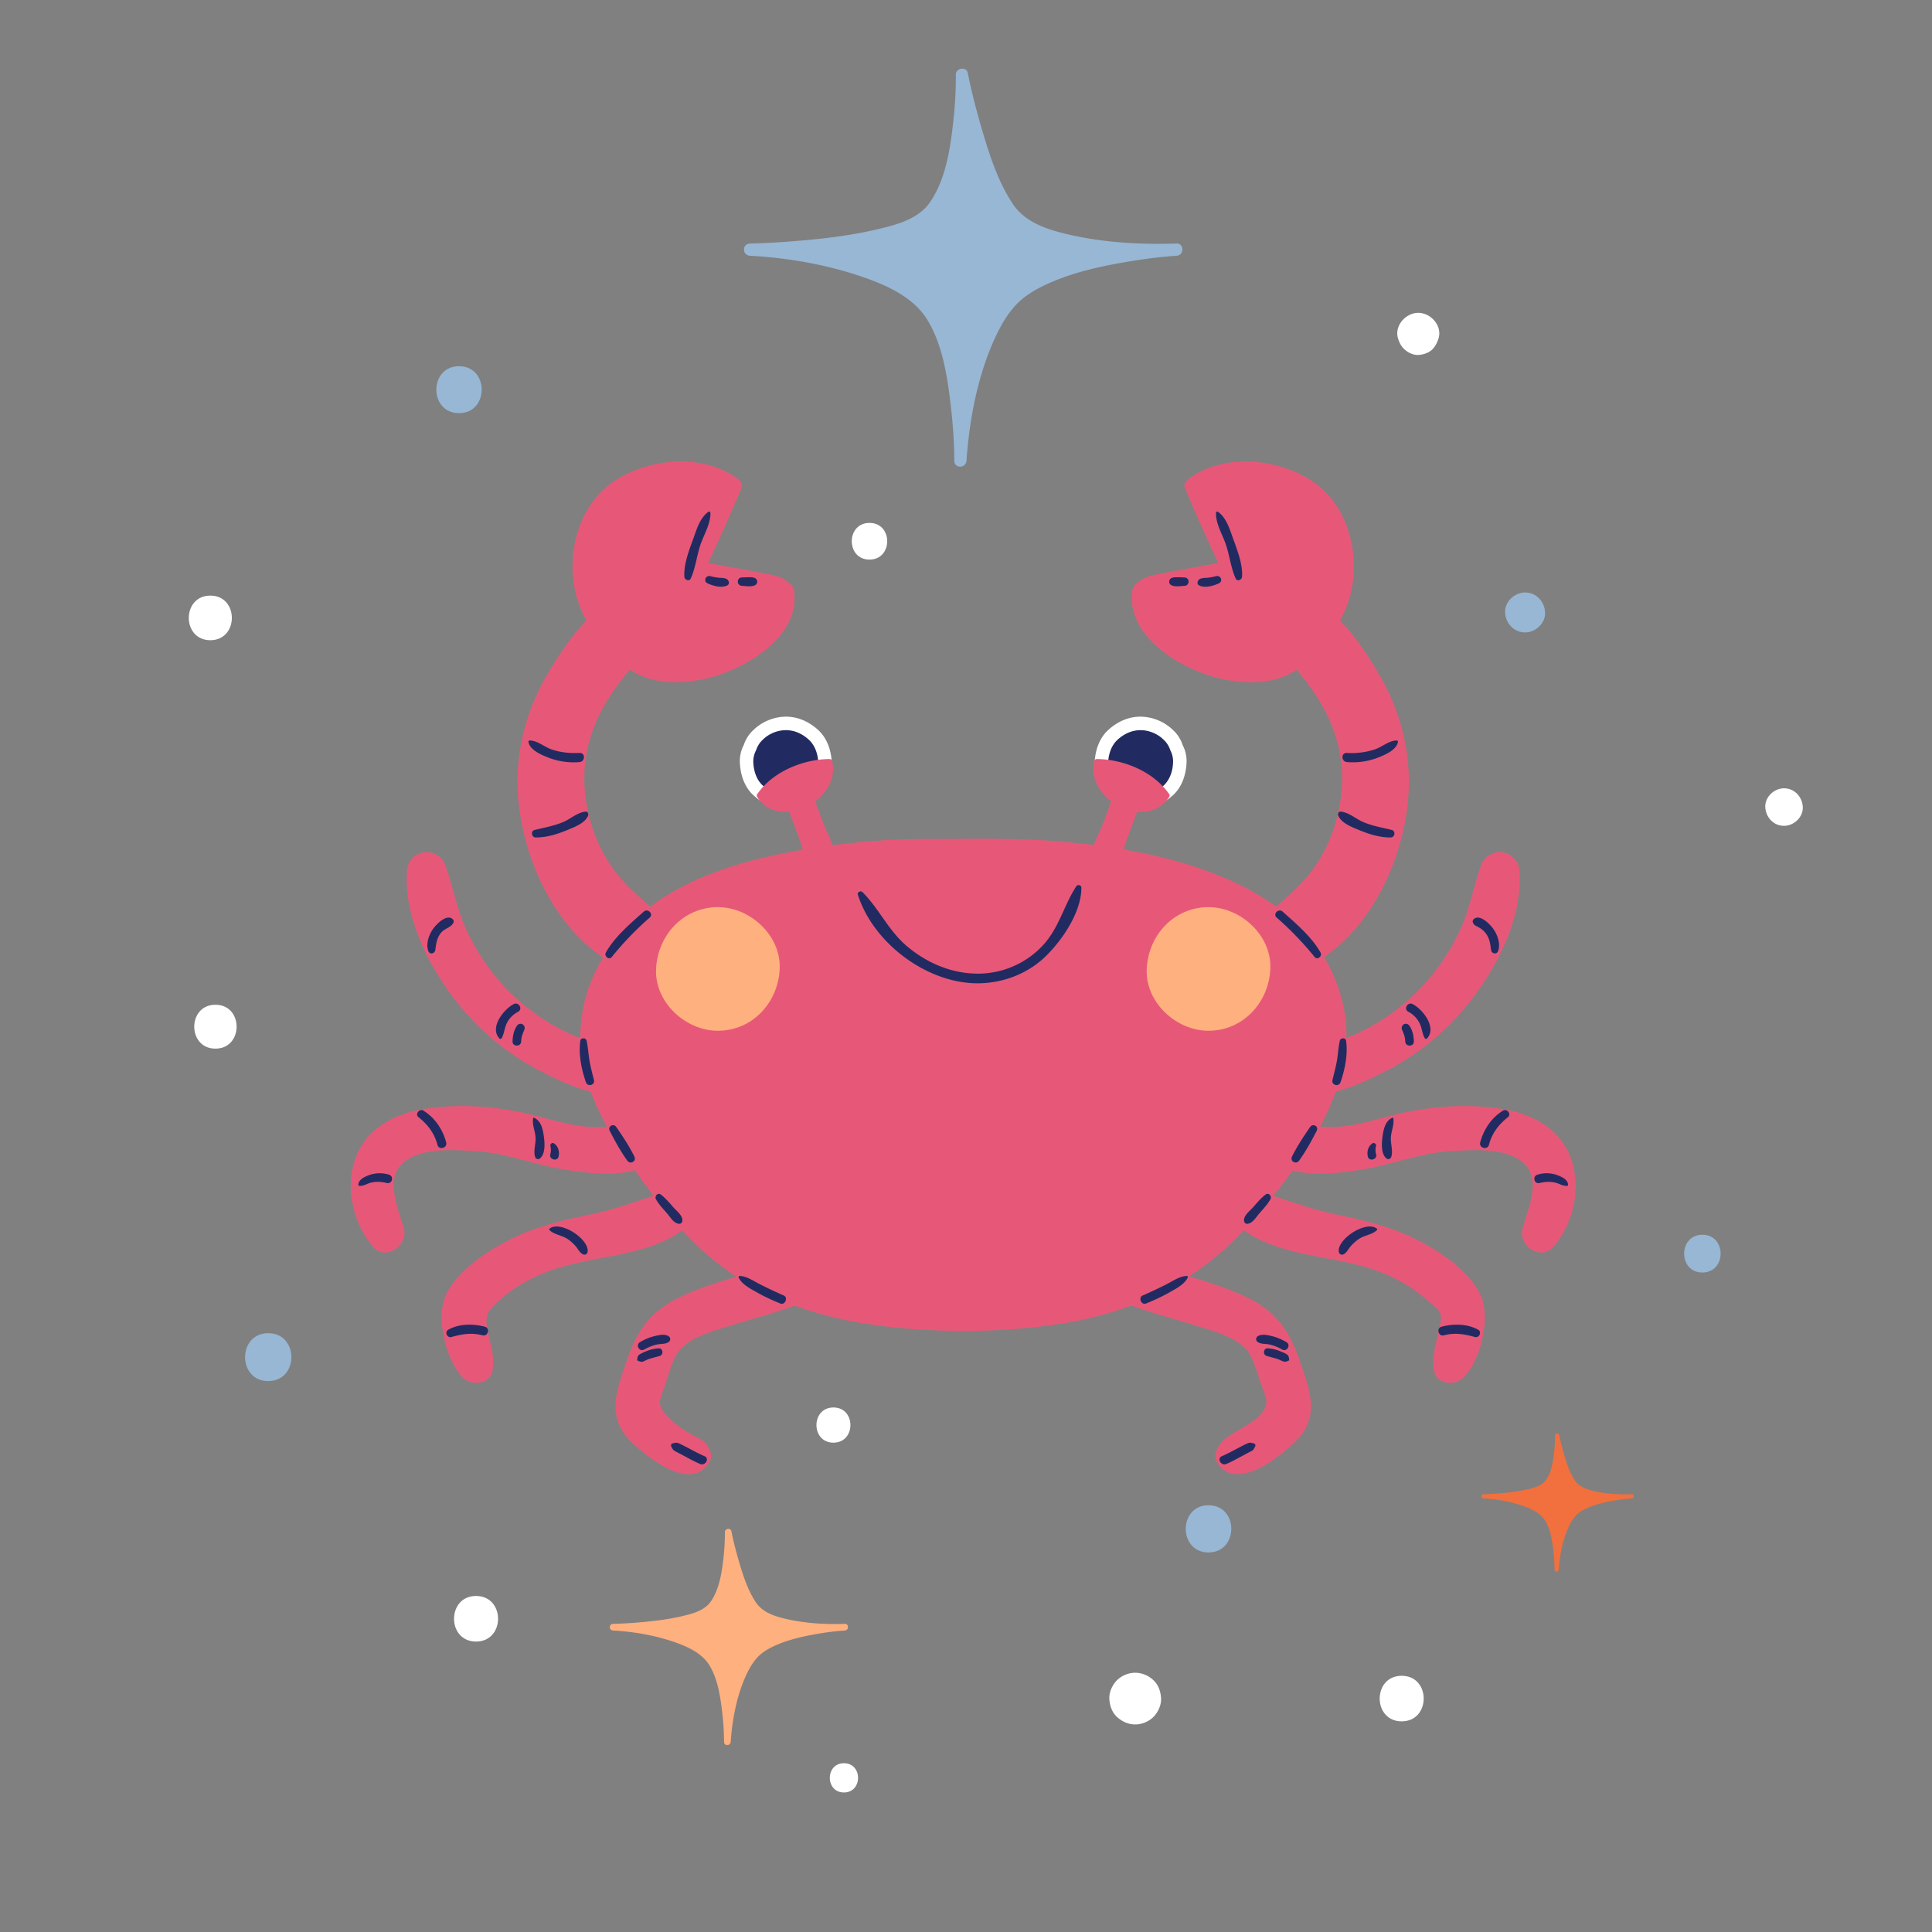
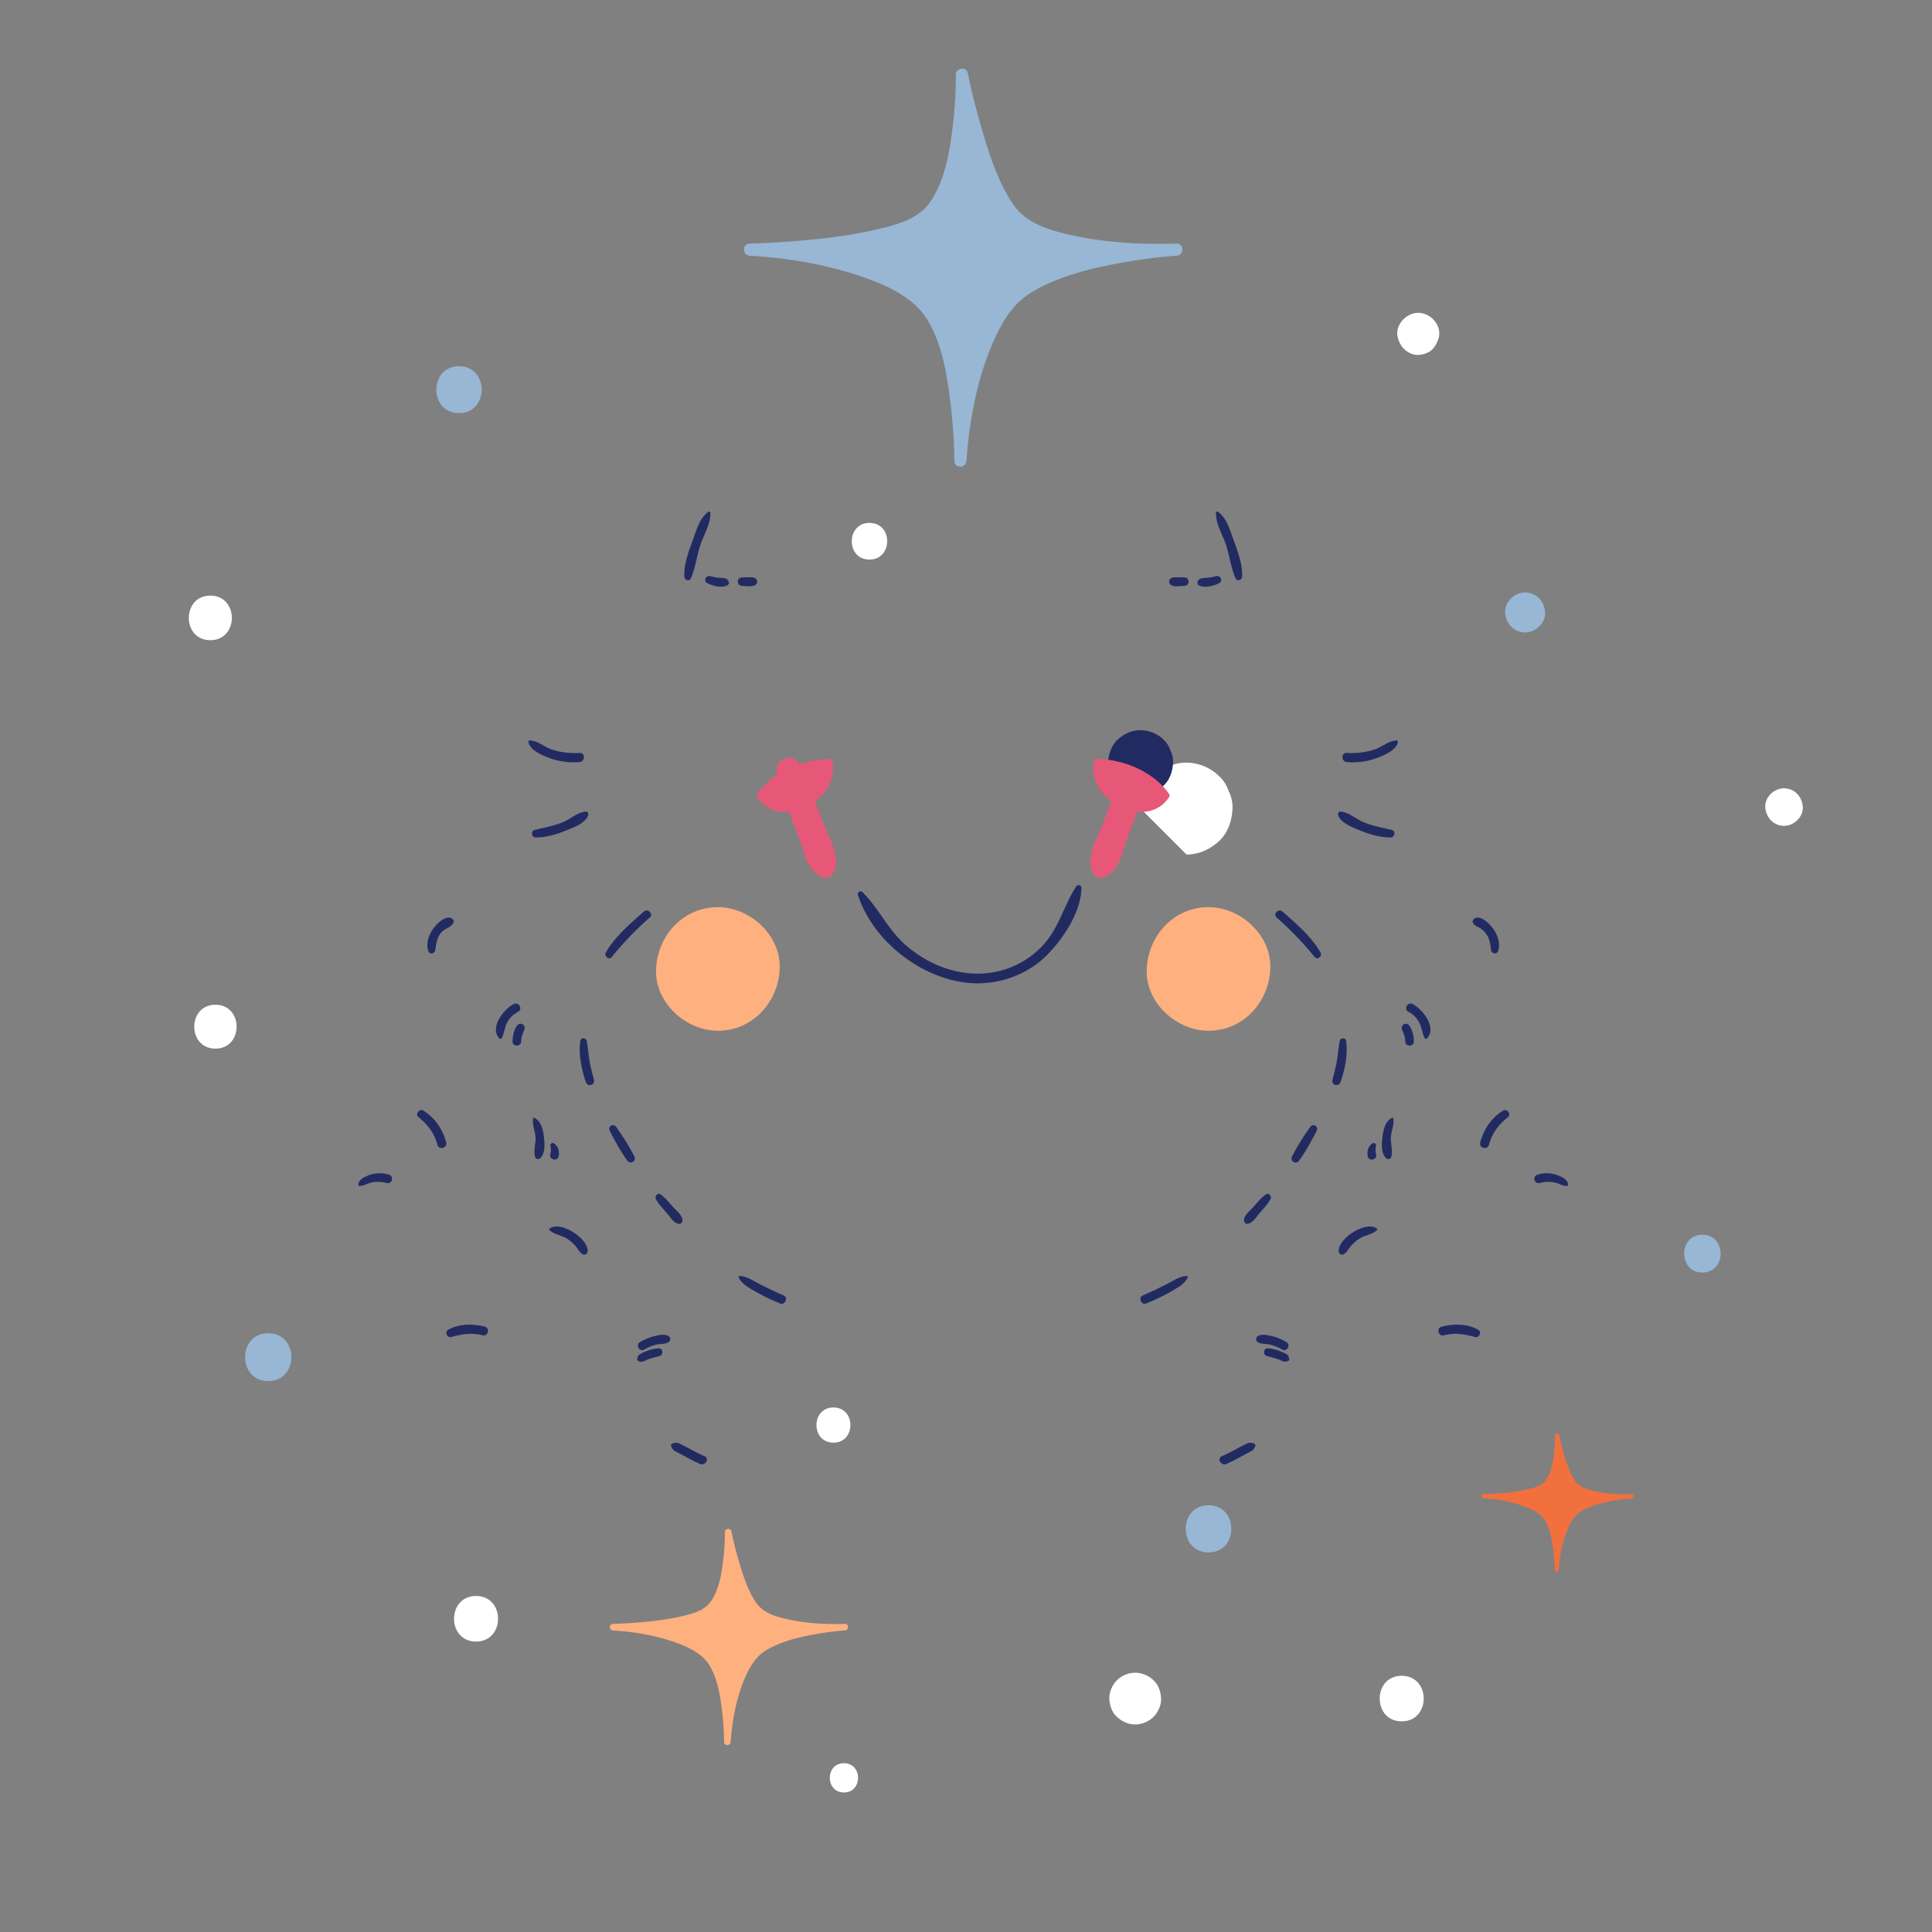
<svg xmlns="http://www.w3.org/2000/svg" viewBox="716.024 78.058 132.933 132.933">
  <rect x="716.024" y="78.058" width="132.933" height="132.933" fill="#808080" stroke="none" />
  <g transform="matrix(1.333, 0, 0, -1.333, 0, 666.667)">
-     <path fill="#e75878" d="M569.002 391.72c1.656-.84 3.675 1.372 2.1 2.723-1.133.97-2.119 1.779-2.83 3.129a8.234 8.234 0 0 0-.957 3.652c-.027 1.396.333 2.708 1.026 3.92.379.663.825 1.276 1.325 1.852 1.157-.75 2.565-.755 3.884-.468 1.932.422 4.856 2.09 4.597 4.446a.323.323 0 0 1-.04.229.319.319 0 0 1-.15.198c-.361.395-.806.467-1.367.574-.96.184-1.923.355-2.885.53a102.723 102.723 0 0 1 1.727 3.882c.073.174-.054.355-.184.452-1.808 1.356-4.638 1.09-6.447-.143-1.973-1.347-2.562-4.253-1.731-6.405.096-.25.216-.498.349-.745-.812-.847-1.486-1.893-1.973-2.71-1.012-1.698-1.581-3.631-1.58-5.612 0-3.523 1.846-7.832 5.136-9.503m31.189 14.807c1.29-.284 2.708-.294 3.856.44.01.007.02.015.03.02a11.47 11.47 0 0 0 1.322-1.844c.692-1.215 1.053-2.522 1.025-3.92a8.193 8.193 0 0 0-.956-3.652c-.712-1.346-1.697-2.158-2.83-3.13-1.56-1.338.427-3.57 2.1-2.721 3.291 1.67 5.136 5.98 5.137 9.503 0 1.922-.535 3.797-1.493 5.459-.496.859-1.203 1.974-2.058 2.864.132.248.251.497.346.744.825 2.155.246 5.055-1.73 6.404-1.81 1.235-4.64 1.5-6.447.144-.129-.096-.257-.28-.185-.453a103.396 103.396 0 0 1 1.727-3.881c-.962-.175-1.924-.346-2.885-.53-.562-.107-1.006-.178-1.366-.573a.32.32 0 0 1-.152-.2.327.327 0 0 1-.039-.228c-.26-2.358 2.665-4.021 4.598-4.446m3.987-19.365c-1.085-.494-.45-2.045.566-2.094 1.335-.063 2.817.632 3.982 1.233a13.043 13.043 0 0 1 3.379 2.507c1.866 1.932 3.664 4.998 3.479 7.783a1.023 1.023 0 0 1-2 .27c-.398-1.143-.586-2.323-1.125-3.422a11.33 11.33 0 0 0-2.163-3.064 11.043 11.043 0 0 0-2.78-2.004c-1.074-.55-2.256-.716-3.338-1.21m13.979-5.183c-.563 1.329-1.866 2.048-3.235 2.303-1.827.34-3.787.209-5.59-.206-1.03-.237-1.997-.59-3.063-.664-.964-.067-2.04.181-2.958-.149-.79-.285-.944-1.286-.23-1.759 1.172-.776 3.096-.508 4.413-.298 1.548.246 2.97.851 4.554.943 1.09.064 2.708.192 3.644-.53 1.1-.848.327-2.423.047-3.475-.233-.873.958-1.69 1.6-.932 1.075 1.271 1.483 3.2.818 4.767m-8.119-4.28c-1.3.62-2.683.924-4.084 1.219-1.46.307-2.808.9-4.244 1.249-.924.224-1.626-.912-.937-1.61 1.686-1.701 4.435-1.735 6.625-2.328 1.207-.326 2.341-.847 3.294-1.67.178-.152.7-.532.794-.763.115-.28-.033-.731-.09-1.002-.148-.716-.338-1.234-.23-1.963.103-.703 1.06-.813 1.498-.396.9.856 1.445 3.076.928 4.246-.589 1.33-2.286 2.413-3.554 3.018m-8.834-2.951c-1.742.767-3.624 1.131-5.388 1.841-1.403.565-2.028-1.721-.627-2.274 1.201-.472 2.447-.782 3.675-1.169.95-.298 2.361-.63 2.855-1.59.233-.456.363-.978.533-1.461.223-.638.456-.948.006-1.496-.604-.735-1.917-.998-2.289-1.838-.137-.31-.102-.563.106-.825.987-1.243 2.955.321 3.78 1.066 1.505 1.362.945 2.697.365 4.384-.583 1.694-1.345 2.626-3.016 3.362m-36.341 11.632c1.198-.64 2.751-1.376 4.133-1.312 1.015.05 1.653 1.6.566 2.094-1.029.47-2.159.627-3.185 1.132a11.049 11.049 0 0 0-2.933 2.082c-.853.851-1.533 1.833-2.082 2.904-.588 1.151-.786 2.378-1.206 3.581-.38 1.092-1.923.893-2-.27-.185-2.78 1.61-5.858 3.48-7.783a13.205 13.205 0 0 1 3.227-2.429m-6.815-4.759c.935.716 2.562.593 3.645.53 1.584-.093 3.005-.704 4.553-.945 1.315-.204 3.244-.475 4.413.3.717.473.558 1.474-.23 1.758-.868.313-1.863.086-2.775.136-1.072.06-2.033.38-3.064.633-1.855.454-3.885.601-5.771.25-1.315-.245-2.587-.919-3.18-2.17-.75-1.582-.337-3.599.763-4.9.64-.757 1.833.06 1.599.932-.281 1.053-1.054 2.63.047 3.475m13.982-1.453c-1.435-.348-2.784-.942-4.244-1.249-1.402-.295-2.784-.598-4.084-1.219-1.26-.602-2.969-1.693-3.554-3.018-.513-1.163.035-3.397.928-4.245.44-.418 1.394-.308 1.5.396.104.712-.086 1.266-.233 1.962-.178.855-.082 1.061.558 1.634.993.89 2.161 1.452 3.441 1.801 2.192.598 4.937.625 6.625 2.33.688.695-.012 1.832-.937 1.608m5.894-3.576c-1.764-.71-3.646-1.075-5.388-1.842-1.674-.738-2.43-1.66-3.015-3.362-.577-1.678-1.137-3.026.365-4.384.826-.747 2.792-2.309 3.779-1.066.21.265.242.518.107.824-.204.462-.557.562-.98.797a5.094 5.094 0 0 0-1.31 1.042c-.423.476-.256.747-.053 1.325.186.532.335 1.13.593 1.631.492.96 1.906 1.292 2.854 1.591 1.229.387 2.475.696 3.675 1.17 1.398.55.779 2.84-.627 2.273" />
-     <path fill="#e75878" d="M606.63 388.826c-.886 7.291-9.741 9.021-15.731 9.373-1.942.114-3.9.06-5.841.063a37.608 37.608 0 0 1-5.727-.437c-3.393-.52-7.023-1.433-9.58-3.872-2.217-2.116-3.198-5.085-2.327-8.066.49-1.684 1.423-3.209 2.429-4.63 1.014-1.433 2.096-2.859 3.376-4.068 2.456-2.32 5.638-3.538 8.949-3.999 3.213-.448 6.7-.438 9.906.078 3.823.615 7.16 2.322 9.702 5.267 2.429 2.816 5.115 6.376 4.844 10.291" />
    <path fill="#e75878" d="M577.247 401.65c.271-1.132.748-2.231 1.146-3.327.291-.807.4-1.738 1.268-2.06.174-.063.401.043.488.2.465.838-.186 1.793-.5 2.61-.395 1.026-.738 2.09-1.246 3.066-.34.652-1.318.192-1.156-.488" />
-     <path fill="#fff" d="M577.714 399.83a2.45 2.45 0 0 1 1.677.695c.23.215.395.47.49.763.149.283.217.587.205.914-.027.614-.23 1.25-.695 1.678-.464.426-1.034.695-1.677.695a2.452 2.452 0 0 1-1.678-.695 1.786 1.786 0 0 1-.49-.764 1.785 1.785 0 0 1-.204-.914c.027-.613.228-1.249.694-1.677.464-.426 1.034-.695 1.678-.695" />
-     <path fill="#222b61" d="M577.714 400.526c.43 0 .88.187 1.185.49.164.153.279.333.346.54.106.2.154.416.145.646-.02.434-.161.884-.491 1.186-.328.3-.731.49-1.185.49-.431 0-.882-.186-1.186-.49a1.246 1.246 0 0 1-.346-.54 1.248 1.248 0 0 1-.145-.646c.02-.433.162-.883.49-1.185.33-.301.732-.491 1.187-.491" />
    <path fill="#e75878" d="M580.1 402.293a.118.118 0 0 1-.066.081c-.01.005-.024.007-.038.01h-.004c-.006.001-.01.004-.017.004-1.382-.011-2.945-.653-3.742-1.82a.126.126 0 0 1 0-.13c1.156-1.815 4.368-.149 3.867 1.856m15.237-.155c-.507-.975-.851-2.04-1.245-3.064-.315-.82-.965-1.775-.501-2.612.086-.155.314-.263.488-.2.872.323.975 1.25 1.269 2.06.397 1.097.874 2.193 1.145 3.328.16.674-.812 1.147-1.156.488" />
-     <path fill="#fff" d="M596.026 399.83a2.45 2.45 0 0 0-1.677.695 1.783 1.783 0 0 0-.49.763 1.796 1.796 0 0 0-.205.914c.028.614.23 1.25.695 1.678.464.426 1.034.695 1.677.695a2.45 2.45 0 0 0 1.678-.695c.231-.215.394-.47.49-.764.148-.283.217-.587.205-.914-.028-.613-.229-1.249-.695-1.677-.464-.426-1.034-.695-1.678-.695" />
+     <path fill="#fff" d="M596.026 399.83c.028.614.23 1.25.695 1.678.464.426 1.034.695 1.677.695a2.45 2.45 0 0 0 1.678-.695c.231-.215.394-.47.49-.764.148-.283.217-.587.205-.914-.028-.613-.229-1.249-.695-1.677-.464-.426-1.034-.695-1.678-.695" />
    <path fill="#222b61" d="M596.026 400.526c-.43 0-.88.187-1.185.49a1.246 1.246 0 0 0-.346.54 1.247 1.247 0 0 0-.145.646c.02.434.162.884.491 1.186.33.3.731.49 1.185.49.431 0 .882-.186 1.186-.49.164-.152.28-.332.346-.54.106-.2.154-.415.145-.646-.02-.433-.162-.883-.49-1.185-.33-.301-.732-.491-1.187-.491" />
    <path fill="#e75878" d="M597.508 400.568c-.797 1.166-2.36 1.808-3.742 1.82-.007 0-.011-.003-.017-.003l-.006-.001c-.012-.002-.025-.004-.036-.01a.118.118 0 0 1-.066-.08c-.501-2.004 2.712-3.672 3.867-1.856a.131.131 0 0 1 0 .13" />
    <path fill="#ffb07f" d="M574.207 388.362c-1.669 0-3.268 1.467-3.19 3.19.078 1.73 1.402 3.191 3.19 3.191 1.669 0 3.268-1.467 3.191-3.19-.078-1.729-1.402-3.19-3.191-3.19m25.326-.001c-1.669 0-3.268 1.467-3.19 3.19.077 1.73 1.401 3.191 3.19 3.191 1.67 0 3.268-1.467 3.19-3.19-.078-1.729-1.402-3.19-3.19-3.19" />
    <path fill="#222b61" d="M581.435 395.377c.81-2.537 3.657-4.642 6.32-4.563 1.298.038 2.54.545 3.456 1.473.835.846 1.76 2.235 1.759 3.455 0 .147-.192.19-.268.072-.652-1.01-.881-2.144-1.733-3.058a4.574 4.574 0 0 0-3.552-1.44c-1.29.05-2.518.609-3.49 1.445-.924.796-1.41 1.913-2.253 2.755-.098.098-.284 0-.24-.14m-17.004 7.896c.073-.412.623-.647.973-.789a3.59 3.59 0 0 1 1.665-.252c.298.027.306.486 0 .472-.502-.022-.991.02-1.468.19-.355.127-.734.464-1.115.45-.04 0-.062-.034-.055-.07m.376-4.933c.539-.004 1.082.158 1.577.362.384.159.944.354 1.122.753.04.09-.004.23-.126.22-.414-.038-.766-.373-1.148-.536-.481-.204-.974-.287-1.478-.41-.22-.053-.17-.388.053-.39m8.914 16.811c-.44-.31-.603-.894-.781-1.385-.22-.603-.502-1.322-.462-1.97.01-.158.25-.262.329-.09.244.538.309 1.156.494 1.72.174.53.54 1.105.522 1.668-.002.047-.057.089-.101.058m-.159-3.464-.006-.051c-.012-.095.072-.163.148-.195.289-.121.68-.235.979-.096.166.077.087.291-.045.346-.129.053-.265.044-.402.057a2.786 2.786 0 0 0-.425.082c-.095.024-.174-.018-.229-.093a.093.093 0 0 1-.02-.05m1.883-.359c.208-.011.511-.068.696.042a.202.202 0 0 1 0 .345c-.109.066-.225.056-.349.056a10.047 10.047 0 0 1-.347-.01c-.279-.013-.278-.418 0-.433m-15.821-18.791c.045.342.077.633.315.907.179.204.537.266.626.52.026.072-.019.144-.076.184-.311.222-.791-.27-.962-.5-.229-.312-.402-.777-.271-1.16.072-.212.342-.156.368.05m3.426-4.556c.12.222.139.488.24.72.126.286.333.494.606.64.26.14.03.532-.231.395-.51-.267-1.258-1.203-.738-1.77.033-.037.1-.028.123.015m1.004-.17c.006.216.07.392.158.588.115.255-.213.452-.376.22-.161-.23-.221-.534-.227-.808-.006-.287.438-.287.445 0m-8.387-7.448c.216-.044.39.089.593.146.288.079.568.062.855-.007.28-.067.39.34.118.43a1.59 1.59 0 0 1-1.037-.025c-.23-.085-.562-.235-.545-.523.001-.01.007-.02.016-.021m3.082 3.541c.478-.377.828-.834.982-1.43.077-.291.529-.167.452.125-.178.67-.58 1.272-1.176 1.639-.2.124-.45-.182-.258-.334m5.921-.059c-.055-.333.095-.628.124-.961.029-.34-.123-.721-.02-1.036a.157.157 0 0 1 .26-.068c.278.244.238.798.19 1.133-.05.364-.138.789-.497.955-.02.009-.052.003-.056-.023m.892-1.434a.827.827 0 0 0-.005-.422c-.082-.276.365-.396.428-.118.056.258-.018.532-.244.679-.094.062-.202-.04-.18-.14m-5.108-9.857c.554.149 1.033.239 1.601.088.288-.076.411.37.123.445-.609.158-1.322.159-1.884-.154-.207-.115-.067-.44.16-.38m5.063 5.518c.238-.233.639-.265.92-.45.158-.105.305-.236.429-.379.129-.148.19-.32.368-.416.118-.065.242.018.253.145.054.656-1.397 1.6-1.958 1.186-.028-.02-.038-.059-.012-.086m6.285-11.174c.069-.117.073-.167.2-.237.149-.08.3-.157.448-.236.275-.148.549-.299.836-.423.272-.118.507.283.234.4-.302.13-.59.29-.88.442-.136.071-.272.141-.41.206-.16.075-.2.05-.362.014-.07-.017-.101-.106-.066-.166m3.48 8.724c.164-.349.601-.572.924-.754.394-.224.81-.417 1.23-.586.237-.095.41.312.175.415-.424.184-.839.38-1.25.59-.317.161-.667.41-1.03.42-.047.001-.067-.048-.049-.085m-4.273 4.049c.148-.275.379-.508.582-.743.172-.199.34-.514.624-.53.09-.005.154.078.16.16.02.27-.3.505-.464.691-.207.232-.406.481-.658.665-.153.111-.322-.099-.244-.244m-2.386 3.531c.266-.52.567-1.066.907-1.541.158-.22.489-.033.366.214-.259.523-.602 1.045-.936 1.524-.143.205-.453.029-.337-.197m-1.515 4.65c-.104-.684.06-1.494.286-2.142.091-.26.482-.158.416.115-.082.337-.176.668-.232 1.01-.056.338-.072.684-.148 1.018-.035.153-.297.166-.322 0m1.621 4.316c.597.74 1.246 1.412 1.962 2.04.209.184-.1.491-.308.306-.69-.615-1.5-1.298-1.958-2.112-.103-.183.16-.41.304-.234m1.677-20.259c.206.117.421.205.651.257.203.046.431.012.607.127a.178.178 0 0 1 0 .303c-.206.134-.499.058-.726.005a2.623 2.623 0 0 1-.754-.313c-.243-.145-.025-.519.222-.379m-.351-.565c.083-.036.162-.084.256-.063.1.023.202.09.3.125.193.068.394.114.592.17.213.06.179.408-.053.395a1.993 1.993 0 0 1-.686-.169 2.22 2.22 0 0 1-.278-.134c-.126-.078-.127-.157-.145-.3a.03.03 0 0 1 .014-.024m39.202 32.001c-.381.013-.764-.327-1.116-.451a3.83 3.83 0 0 0-1.468-.19c-.306.015-.298-.444 0-.471a3.59 3.59 0 0 1 1.665.252c.348.14.899.379.973.789.007.036-.015.07-.054.07m-.27-4.613c-.504.121-.997.203-1.478.41-.38.163-.734.496-1.148.534-.122.012-.167-.129-.126-.219.18-.4.737-.595 1.122-.754.494-.203 1.04-.366 1.577-.362.22.002.275.337.053.39m-9.067 16.364c-.021-.562.348-1.14.52-1.668.186-.564.25-1.183.495-1.72.078-.172.319-.069.329.09.04.65-.242 1.365-.462 1.97-.178.49-.344 1.077-.782 1.386-.043.03-.1-.01-.1-.058m.25-3.373-.013.017c-.053.075-.134.117-.227.093a2.797 2.797 0 0 0-.425-.082c-.137-.013-.274-.005-.402-.057-.132-.055-.21-.27-.045-.347.298-.139.69-.024.979.097.075.031.158.1.148.195-.001.011-.002.065-.015.083m-1.875.041c-.116.006-.23.01-.347.01-.123 0-.24.01-.35-.055a.202.202 0 0 1 0-.345c.186-.111.489-.053.697-.042.278.015.279.42 0 .433m16.189-19.274c.132.384-.042.85-.27 1.16-.172.23-.652.722-.963.502-.057-.04-.102-.114-.076-.186.053-.148.132-.174.265-.241a1.15 1.15 0 0 0 .36-.278c.238-.272.271-.566.316-.907.026-.203.296-.262.368-.05m-3.671-4.52c.52.567-.229 1.504-.738 1.77-.26.138-.49-.254-.23-.394a1.32 1.32 0 0 0 .605-.64c.101-.232.12-.5.24-.72.023-.043.09-.053.123-.016m-.681-.155c-.006.274-.066.579-.228.808-.163.232-.491.035-.376-.22.087-.195.153-.371.159-.588.007-.286.45-.287.445 0m7.957-7.428c.018.288-.315.438-.545.523a1.576 1.576 0 0 1-1.037.025c-.271-.09-.162-.497.118-.429.288.07.567.086.856.006.202-.056.378-.189.592-.146.01.002.015.012.016.021m-3.356 3.855c-.596-.367-.998-.968-1.176-1.64-.077-.291.375-.415.451-.124.155.596.505 1.053.983 1.43.19.15-.056.459-.258.334m-5.719-.37c-.358-.165-.448-.592-.498-.955-.047-.34-.09-.887.189-1.133a.158.158 0 0 1 .26.068c.105.312-.048.7-.018 1.036.029.33.178.629.124.96-.005.027-.037.033-.057.024m-1.016-1.319c-.227-.146-.3-.42-.243-.679.061-.277.51-.157.428.118a.805.805 0 0 0-.004.422c.021.1-.086.201-.181.14m5.448-9.618c-.562.313-1.275.312-1.884.154-.287-.075-.165-.522.123-.446.568.151 1.048.062 1.601-.087.224-.06.37.263.16.38m-5.234 5.223c-.562.414-2.013-.529-1.958-1.186.01-.126.135-.21.253-.145.157.086.212.22.32.357.135.17.298.317.477.437.28.188.68.217.92.451.026.027.016.065-.012.086m-6.34-11.095c-.14.031-.182.064-.323.005-.154-.064-.3-.147-.448-.223-.29-.152-.579-.313-.88-.442-.274-.117-.038-.518.233-.401.287.124.562.276.837.423.135.073.27.147.408.217.164.083.152.11.24.256.036.06.003.149-.067.165m-3.462 8.644c-.363-.01-.715-.26-1.03-.421a24.13 24.13 0 0 0-1.25-.59c-.234-.1-.065-.51.174-.413.42.168.835.362 1.23.585.323.183.76.406.925.755.017.036-.003.085-.049.084m4.078 4.208c-.253-.185-.45-.433-.658-.666-.167-.187-.486-.42-.465-.69.007-.083.068-.165.16-.161.283.017.453.332.625.53.202.236.433.469.581.743.08.144-.09.356-.243.244m2.292 3.483c-.334-.479-.676-1.001-.936-1.524-.123-.247.207-.434.366-.214.34.475.641 1.021.908 1.541.115.225-.194.403-.338.197m1.53 4.453c-.076-.333-.091-.68-.147-1.017-.058-.342-.151-.673-.232-1.01-.065-.272.324-.375.415-.115.228.648.39 1.458.286 2.143-.024.166-.287.153-.322 0m-.995 4.55c-.459.813-1.268 1.497-1.959 2.112-.208.185-.516-.122-.307-.306a16.515 16.515 0 0 0 1.962-2.04c.142-.175.41.048.304.234m-1.759-20.113c-.234.14-.486.25-.753.313-.227.053-.521.128-.726-.005a.178.178 0 0 1 0-.304c.176-.114.404-.08.606-.126.23-.053.445-.14.65-.257.248-.14.466.234.223.379m.144-.922c-.016.122-.014.205-.114.283-.087.068-.209.11-.31.152a1.954 1.954 0 0 1-.685.17c-.23.012-.269-.335-.053-.396.197-.056.398-.102.592-.17.092-.033.182-.087.276-.115.11-.03.175.01.28.053.007.003.014.015.013.023" />
    <path fill="#f1703d" d="M621.477 364.355c-.006.048-.04.089-.104.085-.645-.021-1.316.018-1.946.165-.376.088-.768.215-.99.552-.271.409-.424.899-.561 1.366a12.02 12.02 0 0 0-.242.973c-.024.122-.216.092-.215-.029a7.381 7.381 0 0 0-.046-.854c-.053-.475-.135-1.013-.407-1.419-.214-.32-.622-.421-.976-.503a9.852 9.852 0 0 0-1.42-.204c-.28-.022-.56-.041-.84-.047-.142-.002-.141-.21 0-.218a7.493 7.493 0 0 0 2.077-.4c.41-.147.86-.358 1.099-.743.268-.435.356-.99.417-1.489.042-.344.069-.694.069-1.042 0-.142.209-.139.219 0 .052.741.2 1.528.512 2.204.102.22.225.438.397.612a1.8 1.8 0 0 0 .554.358c.442.201.928.309 1.405.39.296.05.595.091.894.11.08.002.115.073.104.133" />
    <path fill="#ffb07f" d="M580.92 357.614c-.011.075-.064.14-.163.133-1.011-.033-2.061.028-3.046.258-.588.137-1.203.337-1.55.863-.423.642-.663 1.407-.877 2.139-.146.502-.277 1.01-.38 1.523-.037.19-.337.144-.335-.046a11.24 11.24 0 0 0-.074-1.336c-.082-.745-.211-1.586-.635-2.222-.335-.5-.973-.658-1.528-.787-.73-.17-1.477-.257-2.223-.318a22.184 22.184 0 0 0-1.315-.074c-.221-.005-.22-.33 0-.342 1.095-.06 2.22-.258 3.252-.626.644-.23 1.348-.56 1.72-1.163.42-.68.557-1.548.652-2.33a13.9 13.9 0 0 0 .108-1.63c0-.222.328-.217.343 0 .08 1.16.313 2.392.8 3.449.16.344.354.685.622.957.243.247.553.42.866.562.693.313 1.454.482 2.2.609.463.079.93.142 1.4.172.124.004.179.114.163.209" />
    <path fill="#97b7d4" d="M598.178 428.75c-.02.138-.118.257-.3.246-1.86-.061-3.792.05-5.607.475-1.081.252-2.214.619-2.852 1.588-.778 1.18-1.22 2.59-1.613 3.936-.27.923-.511 1.859-.698 2.802-.07.352-.622.267-.618-.083a20.84 20.84 0 0 0-.137-2.46c-.151-1.37-.387-2.92-1.17-4.088-.614-.922-1.791-1.212-2.812-1.45-1.341-.312-2.718-.473-4.09-.585a40.025 40.025 0 0 0-2.42-.135c-.41-.01-.405-.608 0-.63 2.013-.111 4.085-.476 5.984-1.152 1.185-.422 2.48-1.031 3.165-2.14.773-1.252 1.025-2.85 1.2-4.287.12-.994.199-2 .2-3.002 0-.41.603-.401.63 0 .149 2.133.577 4.4 1.476 6.347.293.634.648 1.262 1.14 1.762.45.454 1.02.773 1.597 1.034 1.275.576 2.676.888 4.05 1.12.852.145 1.713.262 2.575.317.229.007.328.212.3.385" />
    <path fill="#fff" d="M595.749 352.556c.342 0 .702.149.944.39.232.233.406.613.391.945-.016.346-.129.704-.391.944a1.383 1.383 0 0 1-.944.39c-.343 0-.702-.148-.944-.39-.232-.231-.407-.611-.392-.944.016-.345.129-.703.392-.944.26-.24.582-.391.944-.391m13.755.16c1.512 0 1.515 2.35 0 2.35-1.512 0-1.514-2.35 0-2.35m-47.779 4.119c1.513 0 1.515 2.351 0 2.351-1.513 0-1.516-2.35 0-2.35m49.654 67.186.015.04c.234.667-.375 1.357-1.034 1.357-.66 0-1.267-.691-1.034-1.357l.015-.04c.078-.223.189-.403.379-.549.178-.138.408-.237.64-.227.188.008.368.057.534.145.244.129.397.381.485.631m-29.346-11.339c1.218 0 1.22 1.892 0 1.892-1.217 0-1.219-1.892 0-1.892m-34.024-4.161c1.48 0 1.482 2.3 0 2.3-1.48 0-1.481-2.3 0-2.3m32.164-41.421c1.167 0 1.169 1.815 0 1.815-1.168 0-1.17-1.815 0-1.815m.542-18.056c.97 0 .972 1.508 0 1.508-.971 0-.973-1.508 0-1.508m48.525 49.895c.506 0 .991.445.968.968-.024.524-.426.968-.968.968-.507 0-.99-.445-.968-.968.024-.525.425-.968.968-.968m-80.967-11.5c1.455 0 1.458 2.263 0 2.263-1.456 0-1.459-2.263 0-2.263" />
    <path fill="#97b7d4" d="M560.846 420.242c1.559 0 1.562 2.423 0 2.423-1.56 0-1.562-2.423 0-2.423m55.028-11.32c.54 0 1.058.475 1.032 1.032-.024.559-.453 1.032-1.032 1.032-.54 0-1.057-.474-1.032-1.032.025-.56.454-1.032 1.032-1.032m-16.341-47.488c1.566 0 1.57 2.436 0 2.436-1.567 0-1.57-2.436 0-2.436m25.492 14.45c1.255 0 1.257 1.949 0 1.949-1.254 0-1.256-1.95 0-1.95m-74.027-5.603c1.592 0 1.594 2.472 0 2.472-1.591 0-1.594-2.473 0-2.473" />
  </g>
</svg>